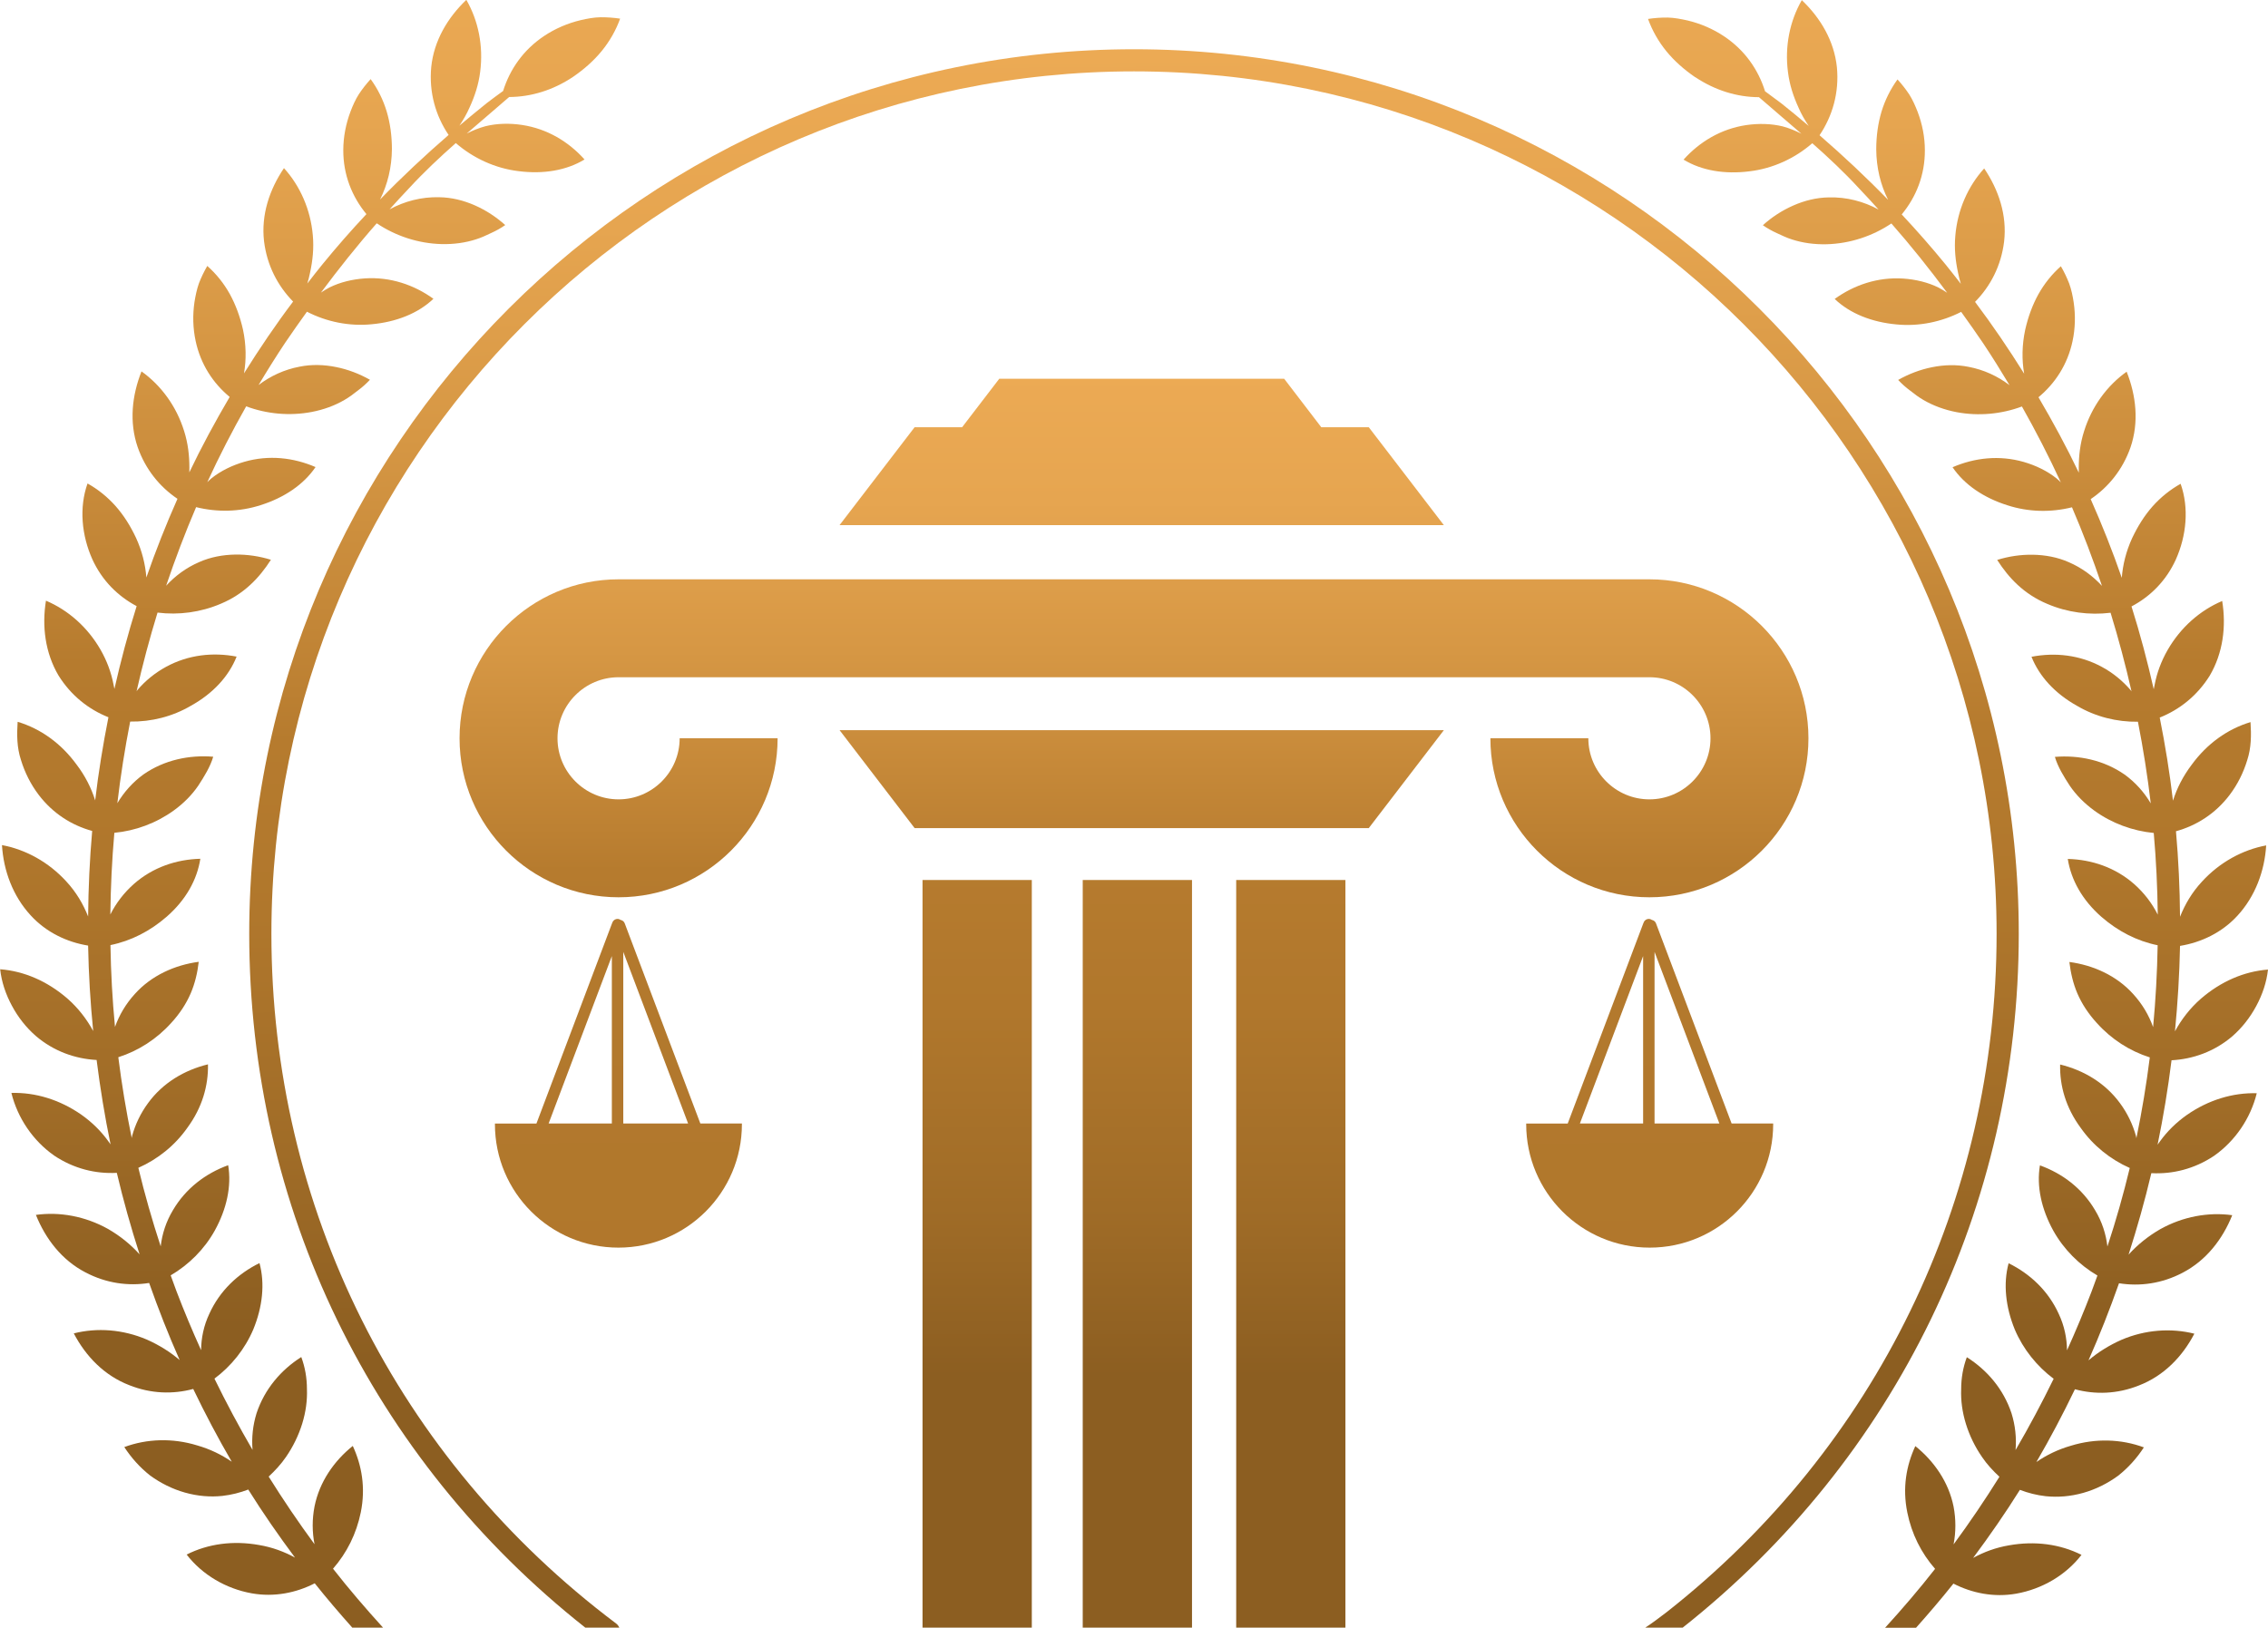
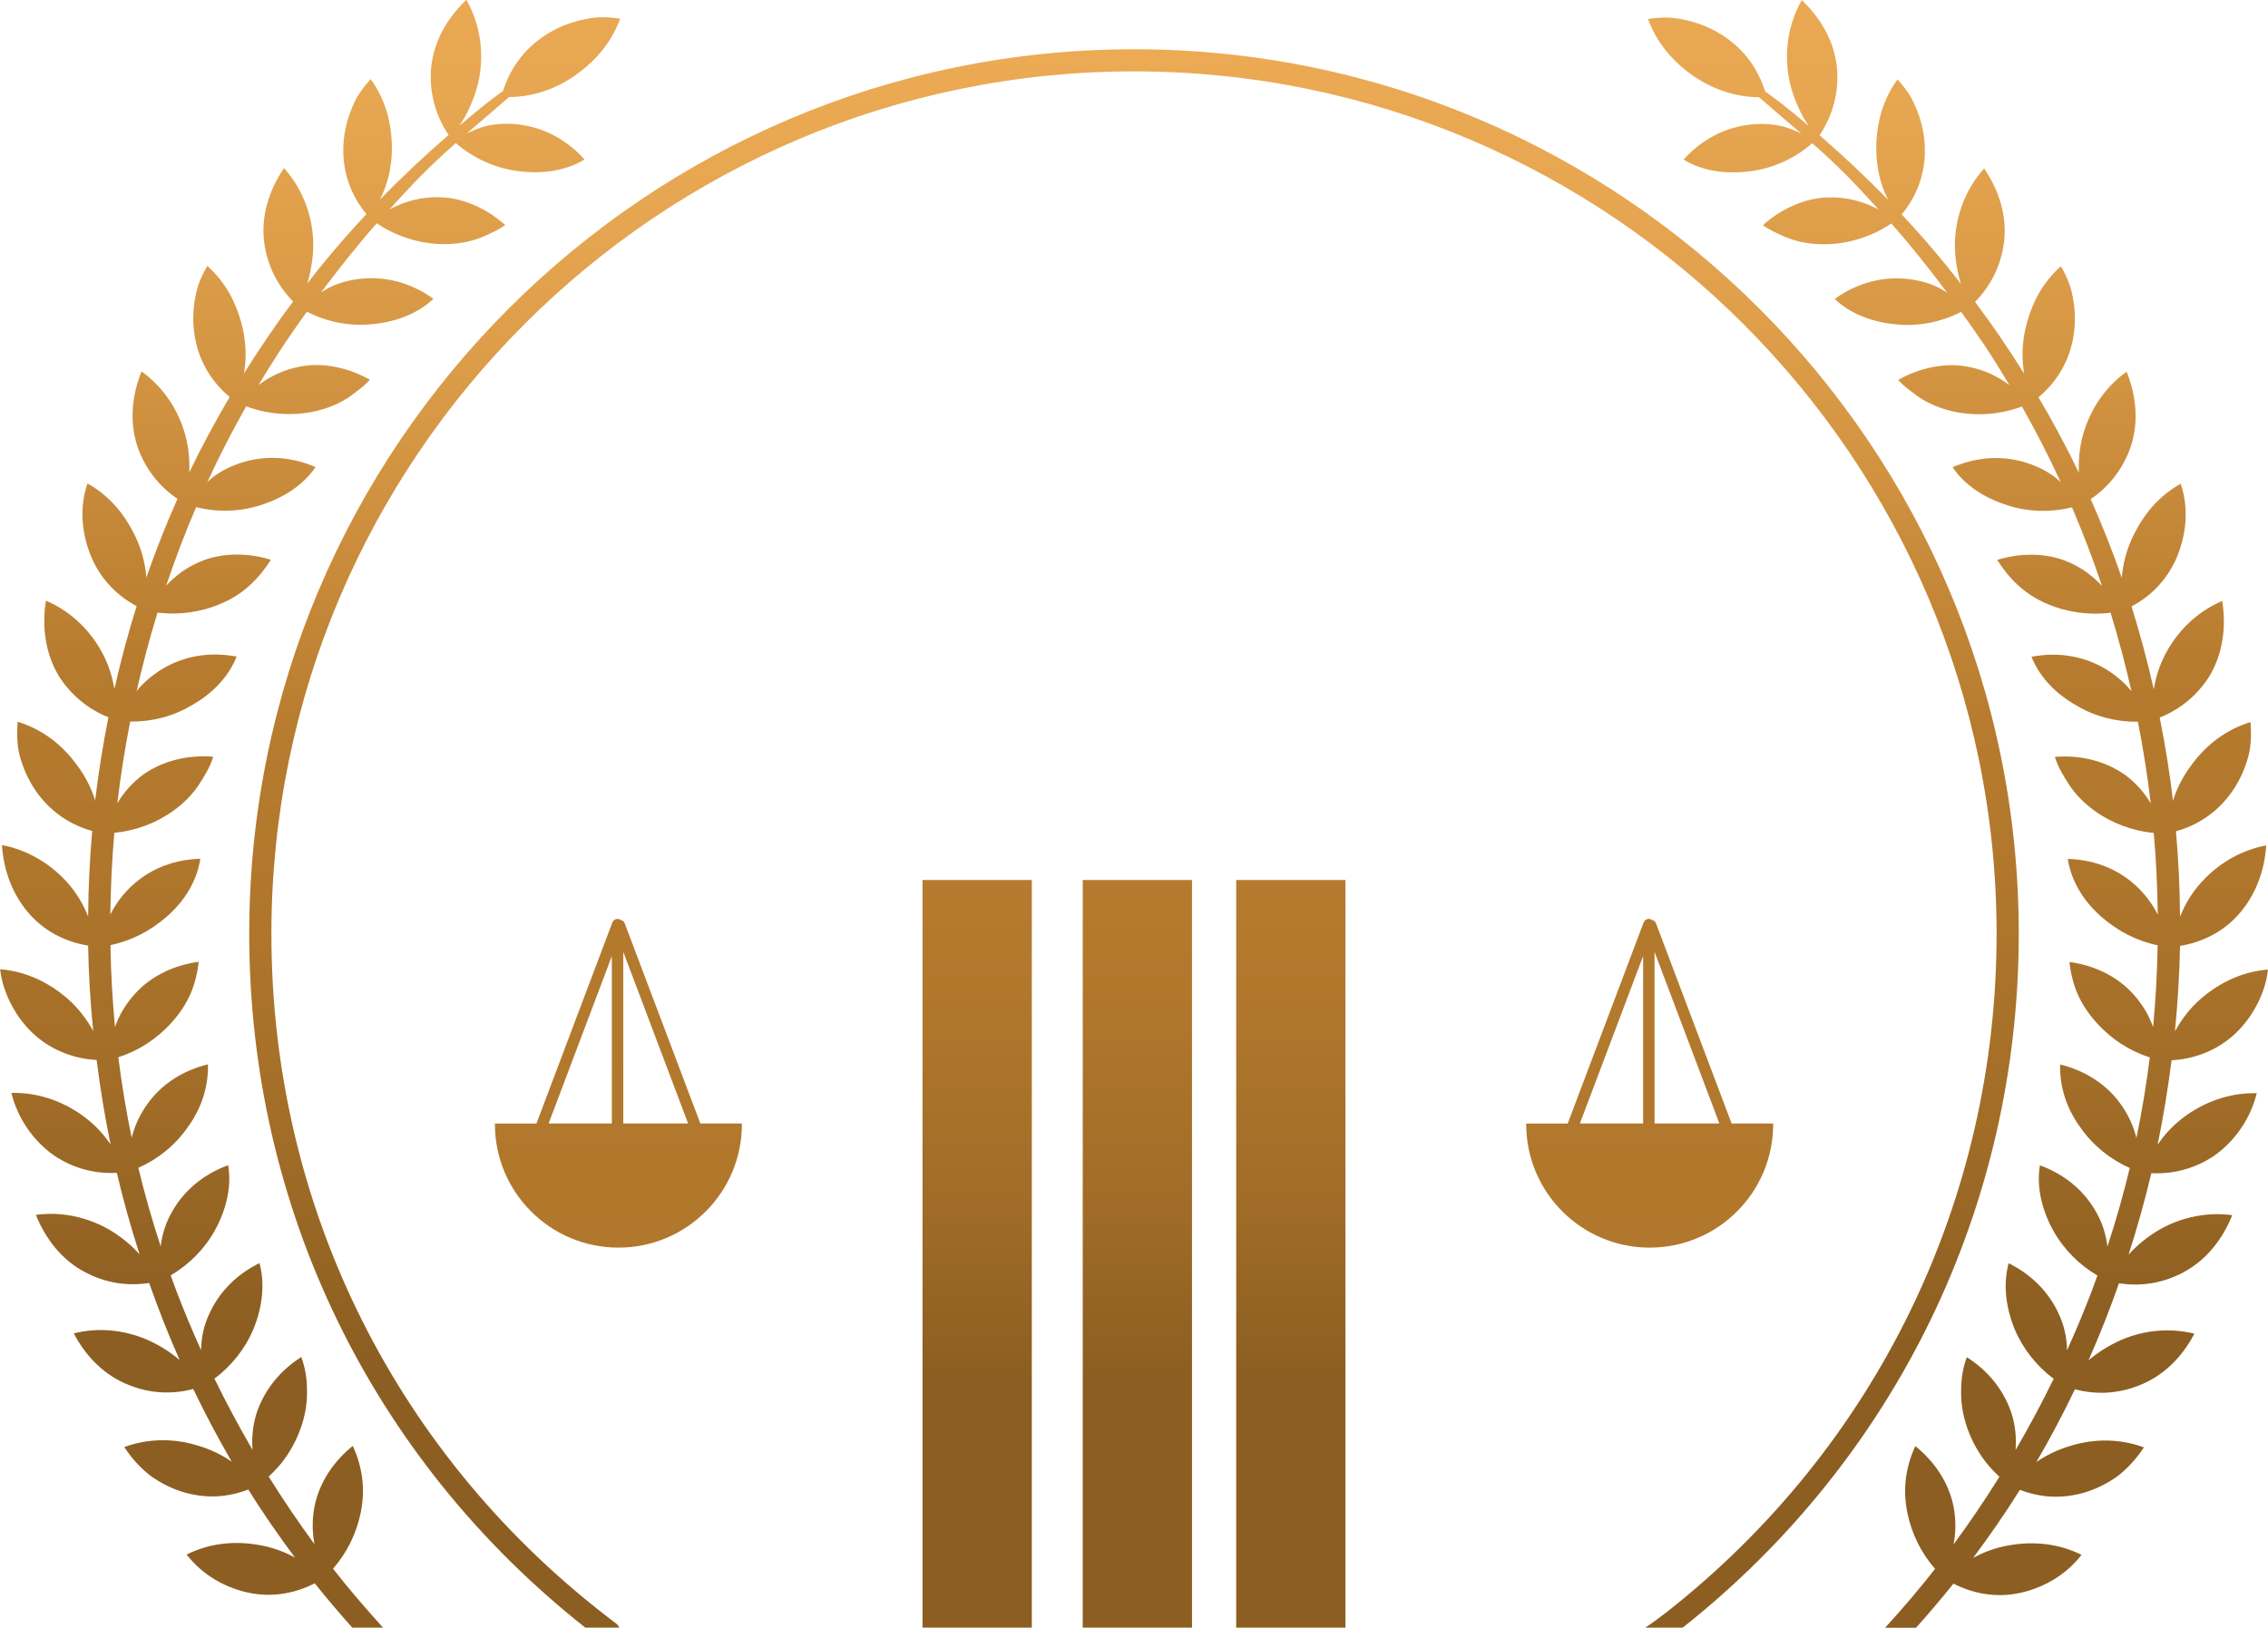
<svg xmlns="http://www.w3.org/2000/svg" xmlns:xlink="http://www.w3.org/1999/xlink" id="Camada_2" data-name="Camada 2" viewBox="0 0 424.43 304.67">
  <defs>
    <style>      .cls-1 {        fill: url(#Degradado_sin_nombre_2-10);      }      .cls-1, .cls-2, .cls-3, .cls-4, .cls-5, .cls-6, .cls-7, .cls-8, .cls-9, .cls-10, .cls-11 {        stroke-width: 0px;      }      .cls-2 {        fill: url(#Degradado_sin_nombre_2-11);      }      .cls-3 {        fill: url(#Degradado_sin_nombre_2);      }      .cls-4 {        fill: url(#Degradado_sin_nombre_2-7);      }      .cls-5 {        fill: url(#Degradado_sin_nombre_2-4);      }      .cls-6 {        fill: url(#Degradado_sin_nombre_2-9);      }      .cls-7 {        fill: url(#Degradado_sin_nombre_2-6);      }      .cls-8 {        fill: url(#Degradado_sin_nombre_2-8);      }      .cls-9 {        fill: url(#Degradado_sin_nombre_2-5);      }      .cls-10 {        fill: url(#Degradado_sin_nombre_2-3);      }      .cls-11 {        fill: url(#Degradado_sin_nombre_2-2);      }    </style>
    <linearGradient id="Degradado_sin_nombre_2" data-name="Degradado sin nombre 2" x1="182.87" y1="57.93" x2="182.87" y2="301.42" gradientUnits="userSpaceOnUse">
      <stop offset="0" stop-color="#ecaa54" />
      <stop offset=".11" stop-color="#e6a550" />
      <stop offset=".24" stop-color="#d69744" />
      <stop offset=".4" stop-color="#bc8032" />
      <stop offset=".43" stop-color="#b67b2e" />
      <stop offset=".54" stop-color="#b0772c" />
      <stop offset=".69" stop-color="#a06c27" />
      <stop offset=".82" stop-color="#8c5e21" />
    </linearGradient>
    <linearGradient id="Degradado_sin_nombre_2-2" data-name="Degradado sin nombre 2" x1="212.84" x2="212.84" xlink:href="#Degradado_sin_nombre_2" />
    <linearGradient id="Degradado_sin_nombre_2-3" data-name="Degradado sin nombre 2" x1="241.56" x2="241.56" xlink:href="#Degradado_sin_nombre_2" />
    <linearGradient id="Degradado_sin_nombre_2-4" data-name="Degradado sin nombre 2" x1="212.21" y1="70.02" x2="212.21" y2="285.95" xlink:href="#Degradado_sin_nombre_2" />
    <linearGradient id="Degradado_sin_nombre_2-5" data-name="Degradado sin nombre 2" x1="213.66" y1="70.02" x2="213.66" y2="285.95" xlink:href="#Degradado_sin_nombre_2" />
    <linearGradient id="Degradado_sin_nombre_2-6" data-name="Degradado sin nombre 2" x1="213.66" y1="70.02" x2="213.66" y2="285.95" xlink:href="#Degradado_sin_nombre_2" />
    <linearGradient id="Degradado_sin_nombre_2-7" data-name="Degradado sin nombre 2" x1="304.15" y1="-326.41" x2="313.11" y2="727.85" xlink:href="#Degradado_sin_nombre_2" />
    <linearGradient id="Degradado_sin_nombre_2-8" data-name="Degradado sin nombre 2" x1="111.16" y1="-326.41" x2="120.12" y2="727.85" xlink:href="#Degradado_sin_nombre_2" />
    <linearGradient id="Degradado_sin_nombre_2-9" data-name="Degradado sin nombre 2" x1="210.81" y1="9.22" x2="213.34" y2="306.78" xlink:href="#Degradado_sin_nombre_2" />
    <linearGradient id="Degradado_sin_nombre_2-10" data-name="Degradado sin nombre 2" x1="58.02" y1="-12.35" x2="58.02" y2="305.45" xlink:href="#Degradado_sin_nombre_2" />
    <linearGradient id="Degradado_sin_nombre_2-11" data-name="Degradado sin nombre 2" x1="1349.25" y1="-12.35" x2="1349.25" y2="305.45" gradientTransform="translate(1715.66) rotate(-180) scale(1 -1)" xlink:href="#Degradado_sin_nombre_2" />
  </defs>
  <g id="Camada_1-2" data-name="Camada 1">
    <g>
      <g>
        <g>
          <g>
            <rect class="cls-3" x="172.64" y="164.72" width="20.45" height="139.95" />
            <rect class="cls-11" x="202.62" y="164.72" width="20.45" height="139.95" />
            <polyline class="cls-10" points="251.78 304.67 251.78 164.72 231.34 164.72 231.34 304.67" />
          </g>
-           <path class="cls-5" d="M308.67,108.44H115.76c-16.41,0-29.76,13.35-29.76,29.76s13.35,29.76,29.76,29.76,29.76-13.35,29.76-29.76h-18.33c0,6.3-5.13,11.43-11.43,11.43s-11.43-5.13-11.43-11.43,5.13-11.43,11.43-11.43h192.91c6.3,0,11.43,5.13,11.43,11.43s-5.13,11.43-11.43,11.43-11.43-5.13-11.43-11.43h-18.33c0,16.41,13.35,29.76,29.76,29.76s29.76-13.35,29.76-29.76-13.35-29.76-29.76-29.76Z" />
-           <polygon class="cls-9" points="270.2 136.68 157.12 136.68 171.16 155.01 256.15 155.01 270.2 136.68" />
-           <polygon class="cls-7" points="256.15 79.97 247.26 79.97 240.32 70.9 187 70.9 180.05 79.97 171.16 79.97 157.11 98.3 270.2 98.3 256.15 79.97" />
        </g>
        <g>
          <path class="cls-4" d="M331.82,210.3h-7.77l-14.15-37.46c-.13-.35-.43-.57-.76-.64-.17-.11-.36-.19-.58-.19-.49,0-.89.34-1.01.79,0,.02-.02.03-.03.05l-14.14,37.46h-7.77s0,.08,0,.12c0,12.76,10.35,23.11,23.11,23.11s23.11-10.35,23.11-23.11c0-.04,0-.08,0-.12ZM321.76,210.3h-12.13v-32.12l12.13,32.12ZM307.49,178.97v31.33h-11.83l11.83-31.33Z" />
-           <path class="cls-8" d="M138.83,210.3h-7.77l-14.15-37.46c-.13-.35-.43-.57-.76-.64-.17-.11-.36-.19-.58-.19-.49,0-.89.34-1.01.79,0,.02-.02.03-.03.05l-14.14,37.46h-7.77s0,.08,0,.12c0,12.76,10.35,23.11,23.11,23.11s23.11-10.35,23.11-23.11c0-.04,0-.08,0-.12ZM128.77,210.3h-12.13v-32.12l12.13,32.12ZM114.5,178.97v31.33h-11.83l11.83-31.33Z" />
+           <path class="cls-8" d="M138.83,210.3h-7.77l-14.15-37.46c-.13-.35-.43-.57-.76-.64-.17-.11-.36-.19-.58-.19-.49,0-.89.34-1.01.79,0,.02-.02.03-.03.05l-14.14,37.46h-7.77s0,.08,0,.12c0,12.76,10.35,23.11,23.11,23.11s23.11-10.35,23.11-23.11ZM128.77,210.3h-12.13v-32.12l12.13,32.12ZM114.5,178.97v31.33h-11.83l11.83-31.33Z" />
        </g>
      </g>
      <g>
        <path class="cls-6" d="M109.53,304.67h6.37c-.14-.29-.32-.57-.6-.77-41-30.83-64.51-77.88-64.51-129.11C50.79,85.78,123.2,13.36,212.21,13.36s161.43,72.42,161.43,161.43c0,49.85-22.5,96.12-61.73,126.97-.9.71-3.13,2.36-4.01,2.91,0,0,7,0,7,0,39.97-31.64,62.89-78.94,62.89-129.88,0-91.3-74.27-165.57-165.57-165.57S46.64,83.49,46.64,174.79c0,51.16,22.87,98.26,62.89,129.88Z" />
        <g>
          <path class="cls-1" d="M65.89,304.67h5.79c-3.24-3.57-6.39-7.23-9.36-11.03,2.59-2.96,4.38-6.54,5.2-10.56.93-4.62.18-8.78-1.5-12.42-3.49,2.79-6.24,6.72-7.16,11.33-.46,2.37-.45,4.78,0,7.07-3.02-4.11-5.88-8.33-8.58-12.66,1.2-1.12,2.32-2.33,3.25-3.69,1.3-1.89,2.33-3.98,3.02-6.2.69-2.23.97-4.41.89-6.48,0-2.12-.36-4.14-1.06-6.01-3.79,2.41-6.84,5.96-8.36,10.49-.71,2.28-.95,4.62-.76,6.89-2.54-4.36-4.92-8.81-7.13-13.34,3.14-2.34,5.7-5.52,7.27-9.21,1.74-4.23,2.2-8.58,1.16-12.42-4.03,1.98-7.43,5.17-9.39,9.5-1.05,2.23-1.51,4.52-1.54,6.8-1.64-3.63-3.18-7.3-4.6-11.02-.38-.99-.73-1.99-1.09-2.98,3.4-1.99,6.31-4.89,8.26-8.4,2.22-4.03,3.16-8.3,2.5-12.22-4.23,1.54-7.93,4.33-10.33,8.41-1.3,2.16-2.03,4.46-2.3,6.78-1.59-4.85-2.99-9.75-4.18-14.7,3.62-1.6,6.84-4.18,9.16-7.48,2.8-3.8,3.95-7.9,3.87-11.89-4.4,1.07-8.45,3.46-11.21,7.25-1.4,1.9-2.39,3.99-2.99,6.16-.03.13-.05.26-.07.38-1.04-5.01-1.87-10.05-2.51-15.12,3.77-1.2,7.2-3.41,9.92-6.44,1.59-1.73,2.8-3.6,3.63-5.52.82-1.92,1.27-3.9,1.5-5.9-4.45.59-8.83,2.54-11.95,6.01-1.68,1.84-2.93,3.95-3.72,6.18-.49-5.09-.77-10.2-.85-15.32,3.87-.79,7.43-2.62,10.55-5.34,3.56-3.12,5.66-6.88,6.27-10.82-4.48.12-8.88,1.59-12.43,4.71-1.85,1.64-3.35,3.6-4.41,5.72.06-5.11.3-10.21.75-15.29,3.94-.37,7.83-1.8,11.12-4.18,1.88-1.36,3.41-2.93,4.58-4.64,1.12-1.72,2.24-3.51,2.8-5.42-4.46-.37-9.16.6-13.05,3.31-2.03,1.47-3.66,3.33-4.89,5.39.6-5.12,1.41-10.22,2.4-15.28,3.96.06,7.94-.94,11.4-2.98,4.11-2.29,7.05-5.48,8.52-9.18-4.4-.85-9.03-.36-13.2,1.91-2.08,1.13-3.88,2.61-5.35,4.33-.06.08-.11.16-.17.24,1.12-4.96,2.43-9.87,3.92-14.72,3.95.5,8.09-.05,11.85-1.66,4.35-1.82,7.2-4.84,9.37-8.23-2.15-.66-4.41-1.01-6.69-.97-2.29.04-4.61.46-6.72,1.4-2.42,1.04-4.5,2.58-6.2,4.43,1.68-4.97,3.54-9.88,5.61-14.71,3.93.98,8.14.9,12.06-.37,4.41-1.39,8.06-3.84,10.29-7.13-4.12-1.78-8.75-2.31-13.32-.99-2.27.66-4.4,1.69-6.14,3.08-.28.23-.54.49-.8.74,2.22-4.83,4.66-9.57,7.28-14.2,3.83,1.43,8.1,1.84,12.23,1.06,2.29-.44,4.36-1.2,6.15-2.25.91-.52,1.71-1.13,2.51-1.76.83-.61,1.58-1.29,2.27-2.02-1.96-1.11-4.09-1.93-6.33-2.38-2.26-.46-4.59-.53-6.85-.07-2.85.54-5.45,1.75-7.66,3.43,1.6-2.67,3.24-5.31,4.97-7.9,1.32-1.96,2.7-3.89,4.08-5.82,3.68,1.89,7.91,2.76,12.09,2.35,4.6-.42,8.7-2.02,11.58-4.77-3.64-2.62-8.06-4.12-12.8-3.82-2.35.16-4.66.71-6.65,1.7-.55.29-1.08.61-1.6.96,3.32-4.45,6.77-8.8,10.44-12.97,3.51,2.36,7.73,3.77,12.09,3.89,2.33.06,4.51-.25,6.49-.89,1-.31,1.91-.74,2.83-1.18.94-.42,1.82-.92,2.64-1.49-1.68-1.5-3.58-2.76-5.67-3.68-2.1-.93-4.38-1.5-6.68-1.53-3.33-.09-6.51.76-9.3,2.27,1.23-1.34,2.44-2.71,3.71-4.02,2.75-2.98,5.68-5.73,8.69-8.39,3.27,2.84,7.39,4.74,11.76,5.26,4.59.59,8.93-.12,12.33-2.19-3-3.34-6.99-5.75-11.69-6.46-2.34-.35-4.7-.3-6.87.24-1.21.33-2.38.8-3.49,1.37,2.64-2.29,5.3-4.54,7.94-6.84,4.05-.02,8.17-1.24,11.94-3.76,2.12-1.45,3.92-3.06,5.4-4.87,1.48-1.82,2.65-3.87,3.43-6.04-1.22-.18-2.46-.27-3.69-.26-1.23.02-2.48.26-3.69.54-2.43.58-4.76,1.57-6.87,2.98-3.88,2.6-6.39,6.24-7.65,10.28-1.03.74-2.05,1.5-3.06,2.27-1.72,1.38-3.42,2.79-5.11,4.21.72-1.07,1.37-2.19,1.9-3.41.95-2.06,1.68-4.25,1.98-6.67.62-4.81-.34-9.55-2.59-13.46-3.49,3.33-6.06,7.63-6.57,12.57-.45,4.78.84,9.15,3.25,12.72-4.44,3.85-8.74,7.87-12.83,12.09,1.4-2.81,2.2-6.01,2.22-9.49-.01-2.49-.33-4.83-.98-7-.66-2.19-1.68-4.24-3-6.05-.81.89-1.55,1.83-2.21,2.83-.65,1.01-1.14,2.14-1.57,3.27-.85,2.27-1.33,4.69-1.34,7.16-.02,4.66,1.64,8.76,4.33,12.01-2.83,3.02-5.56,6.13-8.18,9.34-1,1.2-1.92,2.43-2.88,3.65.2-.68.39-1.36.52-2.07.48-2.23.73-4.51.51-6.94-.42-4.83-2.37-9.25-5.4-12.59-2.7,4-4.3,8.73-3.73,13.68.55,4.54,2.57,8.37,5.44,11.3-3.29,4.36-6.33,8.86-9.19,13.44.45-2.6.41-5.36-.19-8.2-.55-2.43-1.37-4.65-2.46-6.64-1.11-2-2.54-3.78-4.22-5.27-.6,1.04-1.13,2.12-1.56,3.24-.4,1.13-.65,2.34-.84,3.53-.35,2.4-.3,4.86.22,7.28.93,4.36,3.26,7.9,6.37,10.47-2.71,4.62-5.26,9.32-7.55,14.12,0-.29.02-.57.01-.86,0-2.28-.25-4.56-.99-6.89-1.44-4.63-4.3-8.53-7.97-11.15-1.78,4.49-2.33,9.46-.72,14.17,1.47,4.2,4.15,7.45,7.45,9.68-2.15,4.84-4.09,9.75-5.82,14.73-.19-2.46-.81-4.96-1.93-7.41-1.06-2.26-2.31-4.24-3.82-5.95-1.52-1.71-3.3-3.15-5.26-4.24-1.61,4.53-1.1,9.73.9,14.19,1.82,3.99,4.78,6.91,8.29,8.77-1.61,5.11-2.98,10.29-4.16,15.5-.06-.28-.1-.56-.17-.84-.42-2.2-1.22-4.4-2.43-6.51-2.42-4.21-6.05-7.41-10.21-9.17-.78,4.77-.15,9.76,2.34,13.99,2.35,3.77,5.65,6.36,9.35,7.83-1.02,5.16-1.87,10.34-2.48,15.56-.73-2.33-1.88-4.61-3.5-6.73-2.86-3.92-6.68-6.68-11.01-7.98-.16,2.4-.15,4.8.62,7.14.71,2.33,1.81,4.54,3.31,6.52,2.66,3.5,6.19,5.72,10.02,6.77-.47,5.33-.71,10.67-.76,16.01-.93-2.34-2.24-4.58-4.12-6.6-3.3-3.59-7.55-5.93-12-6.76.29,4.82,2.06,9.56,5.37,13.15,2.91,3.19,6.81,5.02,10.75,5.66.1,5.34.42,10.68.95,15.99-1.21-2.22-2.79-4.3-4.86-6.11-3.74-3.22-8.05-5.1-12.55-5.45.26,2.38,1.05,4.71,2.2,6.83,1.14,2.13,2.64,4.06,4.49,5.67,3.35,2.86,7.37,4.27,11.36,4.48.67,5.3,1.53,10.57,2.61,15.8-.16-.22-.31-.45-.48-.67-1.32-1.82-2.99-3.48-4.99-4.89-4.03-2.81-8.62-4.2-13.09-4.07,1.16,4.68,4.01,8.92,8.01,11.73,3.68,2.46,7.75,3.44,11.72,3.23,1.21,5.13,2.64,10.21,4.26,15.25-1.66-1.84-3.64-3.45-5.92-4.76-4.25-2.37-9.03-3.24-13.48-2.62,1.8,4.49,4.85,8.47,9.29,10.77,3.88,2.04,8,2.59,11.9,1.97,1.72,4.87,3.61,9.7,5.71,14.43-1.8-1.54-3.88-2.83-6.16-3.84-4.46-1.9-9.28-2.26-13.65-1.15,2.24,4.28,5.71,7.9,10.4,9.7,4.04,1.61,8.16,1.72,11.95.7,2.22,4.62,4.62,9.17,7.21,13.62-1.9-1.31-4.05-2.36-6.46-3.05-4.61-1.42-9.42-1.26-13.65.31,1.32,2.02,2.94,3.83,4.82,5.31,1.96,1.43,4.16,2.54,6.54,3.21,2.38.67,4.74.86,7,.62,1.68-.19,3.3-.6,4.84-1.19,2.72,4.35,5.66,8.59,8.75,12.74-2.02-1.11-4.25-1.94-6.74-2.36-4.82-.86-9.49-.25-13.54,1.79,2.94,3.81,7.38,6.4,12.2,7.26,4.19.74,8.3-.09,11.77-1.88,2.24,2.82,4.59,5.56,7,8.27Z" />
          <path class="cls-2" d="M317.23,14.43c3.78,2.52,7.89,3.75,11.94,3.76,2.64,2.3,5.3,4.55,7.94,6.84-1.12-.57-2.28-1.04-3.49-1.37-2.17-.53-4.53-.58-6.87-.24-4.7.71-8.69,3.12-11.69,6.46,3.4,2.07,7.73,2.77,12.33,2.19,4.37-.52,8.49-2.41,11.76-5.26,3.01,2.66,5.94,5.41,8.69,8.39,1.27,1.31,2.48,2.67,3.71,4.02-2.79-1.51-5.97-2.36-9.3-2.27-2.31.03-4.58.6-6.68,1.53-2.09.92-4,2.17-5.67,3.68.82.57,1.71,1.07,2.64,1.49.93.43,1.83.87,2.83,1.18,1.98.64,4.16.95,6.49.89,4.36-.12,8.58-1.53,12.09-3.89,3.67,4.17,7.13,8.51,10.44,12.97-.52-.34-1.05-.67-1.6-.96-1.99-.99-4.3-1.54-6.65-1.7-4.75-.3-9.16,1.2-12.8,3.82,2.88,2.75,6.98,4.35,11.58,4.77,4.19.41,8.41-.47,12.09-2.35,1.38,1.93,2.75,3.85,4.08,5.82,1.73,2.59,3.37,5.23,4.97,7.9-2.21-1.68-4.81-2.89-7.66-3.43-2.26-.46-4.59-.39-6.85.07-2.24.45-4.37,1.27-6.33,2.38.68.73,1.44,1.41,2.27,2.02.8.63,1.6,1.24,2.51,1.76,1.8,1.04,3.86,1.81,6.15,2.25,4.13.78,8.4.37,12.23-1.06,2.62,4.64,5.05,9.37,7.28,14.2-.26-.25-.52-.51-.8-.74-1.74-1.39-3.87-2.42-6.14-3.08-4.57-1.31-9.2-.79-13.32.99,2.22,3.29,5.87,5.74,10.29,7.13,3.91,1.27,8.13,1.35,12.06.37,2.07,4.82,3.93,9.73,5.61,14.71-1.71-1.85-3.78-3.39-6.2-4.43-2.1-.94-4.43-1.36-6.72-1.4-2.28-.04-4.54.3-6.69.97,2.17,3.39,5.02,6.41,9.37,8.23,3.76,1.61,7.9,2.15,11.85,1.66,1.49,4.86,2.8,9.77,3.92,14.72-.06-.08-.11-.16-.17-.24-1.48-1.72-3.27-3.2-5.35-4.33-4.17-2.27-8.8-2.76-13.2-1.91,1.47,3.69,4.41,6.89,8.52,9.18,3.45,2.04,7.44,3.04,11.4,2.98.99,5.06,1.8,10.16,2.4,15.28-1.23-2.07-2.86-3.92-4.89-5.39-3.9-2.71-8.59-3.68-13.05-3.31.56,1.91,1.69,3.71,2.8,5.42,1.17,1.71,2.7,3.27,4.58,4.64,3.29,2.38,7.18,3.8,11.12,4.18.45,5.09.69,10.19.75,15.29-1.06-2.12-2.56-4.08-4.41-5.72-3.55-3.12-7.95-4.59-12.43-4.71.62,3.93,2.72,7.7,6.27,10.82,3.12,2.72,6.68,4.55,10.55,5.34-.09,5.11-.37,10.22-.85,15.32-.79-2.23-2.04-4.34-3.72-6.18-3.12-3.47-7.51-5.42-11.95-6.01.24,2,.68,3.98,1.5,5.9.83,1.92,2.04,3.78,3.63,5.52,2.72,3.03,6.14,5.24,9.92,6.44-.64,5.07-1.47,10.11-2.51,15.12-.03-.13-.04-.26-.07-.38-.6-2.17-1.59-4.26-2.99-6.16-2.77-3.79-6.81-6.18-11.21-7.25-.09,3.99,1.06,8.09,3.87,11.89,2.32,3.3,5.54,5.88,9.16,7.48-1.19,4.95-2.58,9.85-4.18,14.7-.27-2.32-1-4.63-2.3-6.78-2.4-4.09-6.1-6.88-10.33-8.41-.66,3.92.28,8.19,2.5,12.22,1.96,3.51,4.86,6.41,8.26,8.4-.36,1-.71,1.99-1.09,2.98-1.42,3.72-2.96,7.39-4.6,11.02-.03-2.27-.49-4.57-1.54-6.8-1.96-4.33-5.37-7.52-9.39-9.5-1.04,3.84-.57,8.19,1.16,12.42,1.57,3.68,4.13,6.86,7.27,9.21-2.21,4.53-4.59,8.99-7.13,13.34.19-2.27-.05-4.62-.76-6.89-1.51-4.54-4.57-8.09-8.36-10.49-.7,1.87-1.06,3.89-1.06,6.01-.08,2.07.2,4.25.89,6.48.69,2.23,1.72,4.32,3.02,6.2.92,1.36,2.04,2.57,3.25,3.69-2.7,4.33-5.56,8.55-8.58,12.66.44-2.29.45-4.7,0-7.07-.92-4.61-3.68-8.54-7.16-11.33-1.68,3.64-2.44,7.8-1.5,12.42.81,4.02,2.61,7.6,5.2,10.56-2.97,3.8-6.11,7.46-9.36,11.03h5.79c2.41-2.71,4.76-5.45,7-8.27,3.48,1.79,7.59,2.62,11.77,1.88,4.82-.86,9.26-3.45,12.2-7.26-4.05-2.03-8.72-2.64-13.54-1.79-2.48.42-4.72,1.25-6.74,2.36,3.09-4.15,6.03-8.39,8.75-12.74,1.54.59,3.16,1,4.84,1.19,2.27.23,4.62.05,7-.62,2.38-.67,4.58-1.78,6.54-3.21,1.88-1.48,3.51-3.29,4.82-5.31-4.23-1.57-9.04-1.73-13.65-.31-2.41.69-4.56,1.74-6.46,3.05,2.59-4.45,4.99-9,7.21-13.62,3.79,1.02,7.91.91,11.95-.7,4.69-1.8,8.17-5.42,10.4-9.7-4.38-1.1-9.2-.75-13.65,1.15-2.27,1.01-4.36,2.3-6.16,3.84,2.1-4.74,3.99-9.56,5.71-14.43,3.9.62,8.02.07,11.9-1.97,4.44-2.31,7.49-6.29,9.29-10.77-4.45-.62-9.24.25-13.48,2.62-2.27,1.31-4.26,2.92-5.92,4.76,1.61-5.03,3.05-10.11,4.26-15.25,3.97.21,8.04-.78,11.72-3.23,4-2.81,6.85-7.05,8.01-11.73-4.47-.13-9.07,1.26-13.09,4.07-2,1.41-3.66,3.06-4.99,4.89-.17.22-.32.45-.48.67,1.08-5.23,1.95-10.51,2.61-15.8,3.99-.21,8.01-1.62,11.36-4.48,1.85-1.61,3.35-3.55,4.49-5.67,1.15-2.13,1.94-4.45,2.2-6.83-4.5.35-8.82,2.23-12.55,5.45-2.07,1.81-3.65,3.89-4.86,6.11.52-5.32.84-10.65.95-15.99,3.93-.64,7.83-2.47,10.75-5.66,3.3-3.59,5.08-8.33,5.37-13.15-4.44.83-8.7,3.16-12,6.76-1.88,2.02-3.19,4.26-4.12,6.6-.04-5.35-.29-10.69-.76-16.01,3.83-1.06,7.36-3.27,10.02-6.77,1.5-1.97,2.6-4.19,3.31-6.52.77-2.34.78-4.74.62-7.14-4.33,1.3-8.15,4.06-11.01,7.98-1.61,2.13-2.77,4.4-3.5,6.73-.61-5.21-1.45-10.4-2.48-15.56,3.69-1.47,7-4.07,9.35-7.83,2.49-4.23,3.12-9.22,2.34-13.99-4.16,1.76-7.79,4.96-10.21,9.17-1.21,2.11-2.01,4.3-2.43,6.51-.07.28-.11.56-.17.84-1.18-5.21-2.55-10.39-4.16-15.5,3.51-1.85,6.47-4.78,8.29-8.77,2-4.47,2.5-9.66.9-14.19-1.96,1.1-3.74,2.53-5.26,4.24-1.51,1.71-2.75,3.69-3.82,5.95-1.12,2.45-1.74,4.95-1.93,7.41-1.73-4.98-3.67-9.89-5.82-14.73,3.3-2.23,5.98-5.49,7.45-9.68,1.61-4.71,1.06-9.68-.72-14.17-3.68,2.62-6.53,6.52-7.97,11.15-.74,2.32-.99,4.61-.99,6.89,0,.29,0,.58.01.86-2.29-4.8-4.84-9.5-7.55-14.12,3.11-2.58,5.44-6.12,6.37-10.47.52-2.41.57-4.88.22-7.28-.18-1.2-.43-2.4-.84-3.53-.43-1.11-.95-2.2-1.56-3.24-1.68,1.49-3.11,3.28-4.22,5.27-1.09,1.98-1.91,4.2-2.46,6.64-.6,2.83-.64,5.6-.19,8.2-2.86-4.58-5.9-9.07-9.19-13.44,2.88-2.92,4.89-6.76,5.44-11.3.57-4.95-1.03-9.68-3.73-13.68-3.03,3.34-4.99,7.76-5.4,12.59-.22,2.43.03,4.71.51,6.94.14.71.32,1.39.52,2.07-.96-1.22-1.89-2.45-2.88-3.65-2.62-3.21-5.36-6.32-8.18-9.34,2.69-3.25,4.35-7.35,4.33-12.01,0-2.47-.48-4.88-1.34-7.16-.44-1.13-.93-2.26-1.57-3.27-.66-1-1.4-1.94-2.21-2.83-1.32,1.82-2.34,3.87-3,6.05-.65,2.18-.97,4.51-.98,7,.02,3.48.81,6.68,2.22,9.49-4.1-4.22-8.39-8.24-12.83-12.09,2.4-3.57,3.7-7.93,3.25-12.72-.51-4.94-3.07-9.24-6.57-12.57-2.25,3.91-3.22,8.65-2.59,13.46.3,2.42,1.03,4.6,1.98,6.67.52,1.22,1.18,2.34,1.9,3.41-1.68-1.43-3.38-2.83-5.11-4.21-1.02-.76-2.04-1.52-3.06-2.27-1.26-4.04-3.77-7.68-7.65-10.28-2.11-1.41-4.44-2.4-6.87-2.98-1.21-.27-2.46-.51-3.69-.54-1.23-.01-2.46.07-3.69.26.79,2.17,1.95,4.22,3.43,6.04,1.48,1.81,3.29,3.42,5.4,4.87Z" />
        </g>
      </g>
    </g>
  </g>
</svg>